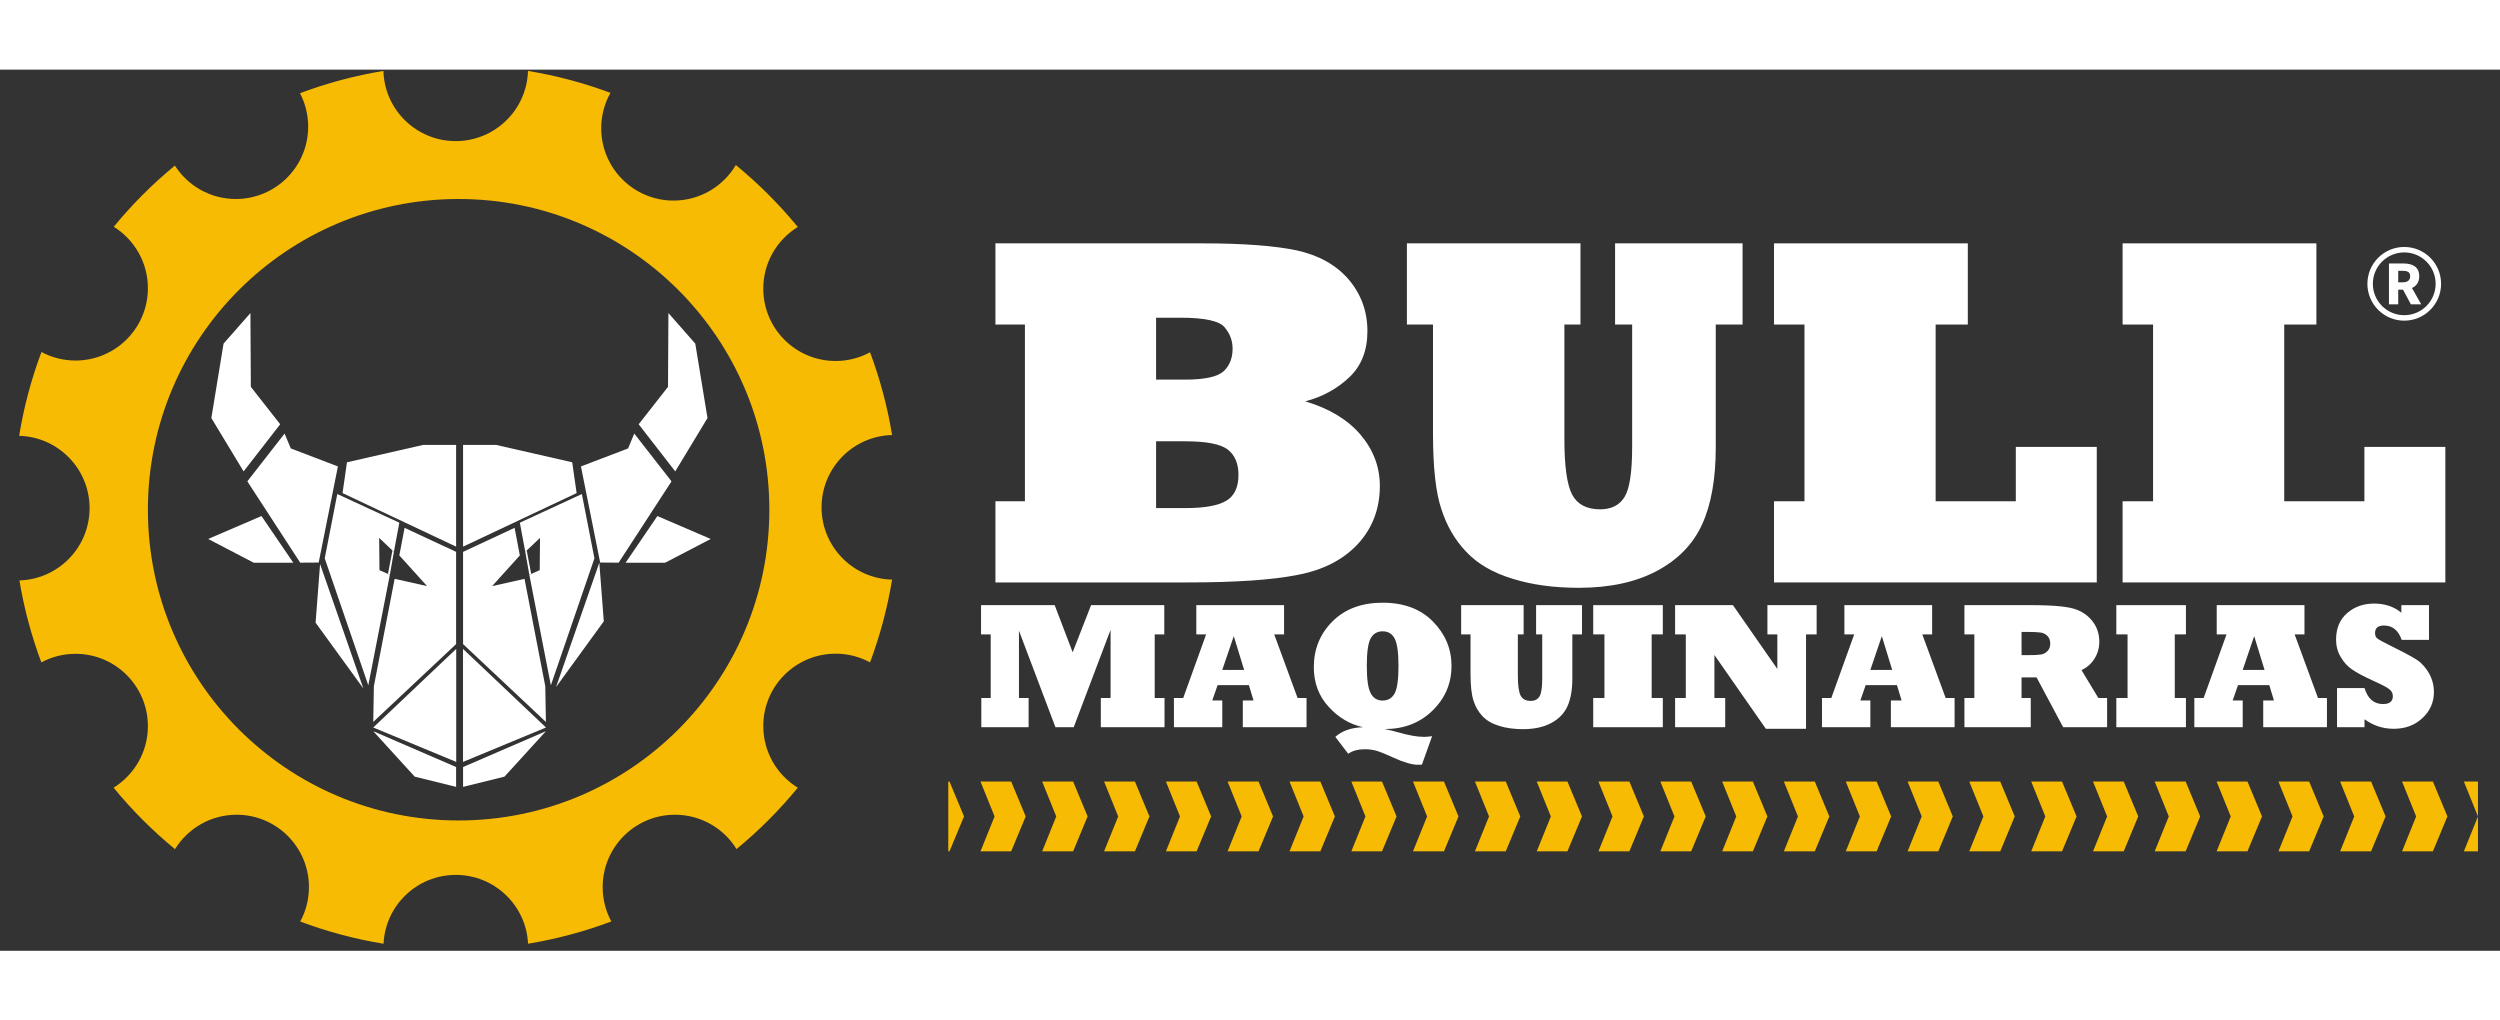
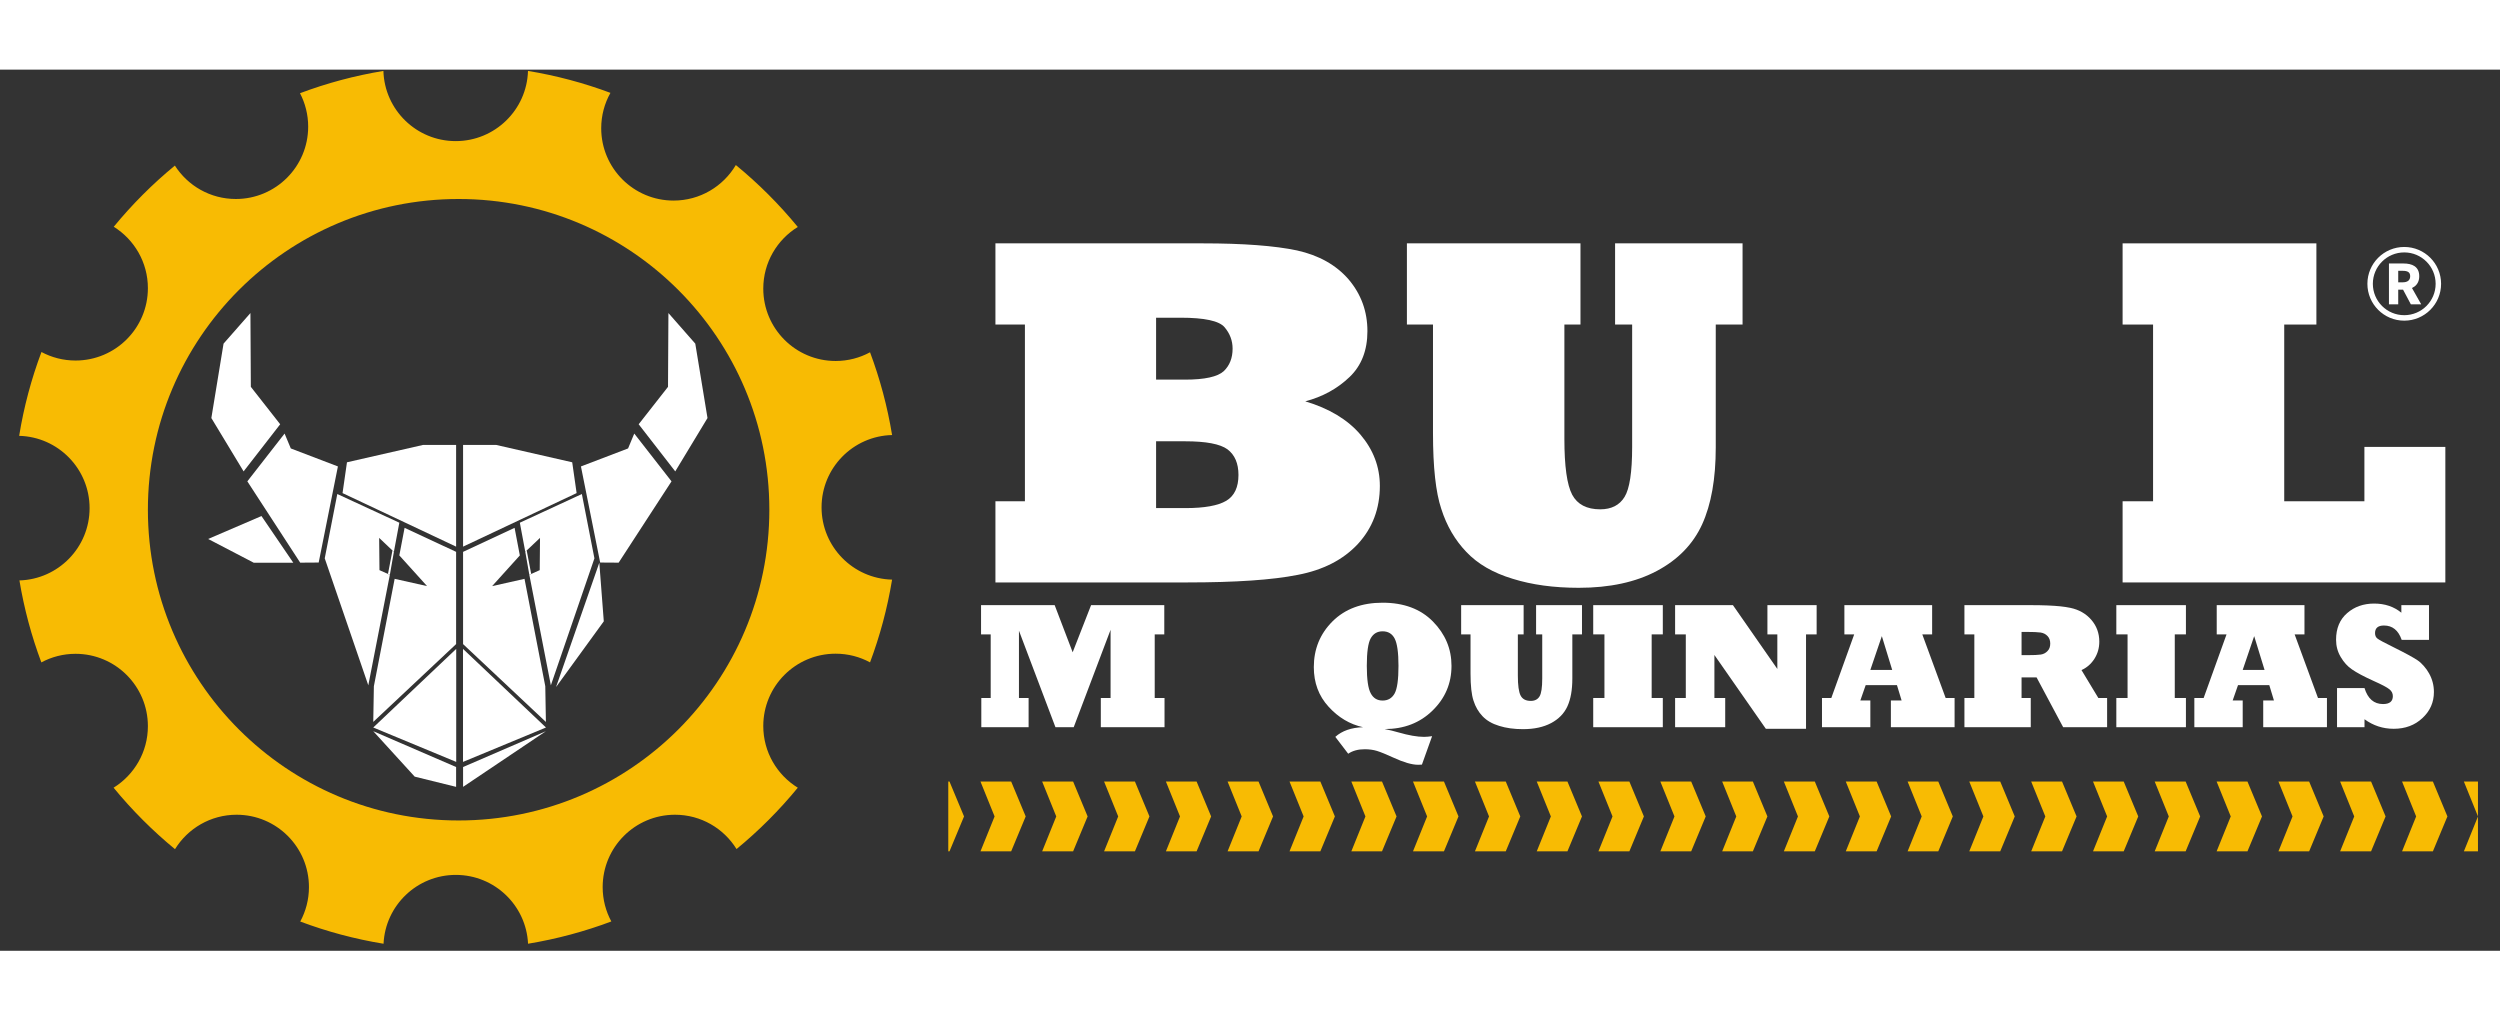
<svg xmlns="http://www.w3.org/2000/svg" width="49mm" height="20mm" viewBox="0 0 122 43" version="1.1" xml:space="preserve" style="fill-rule:evenodd;clip-rule:evenodd;stroke-linejoin:round;stroke-miterlimit:2;">
  <rect x="0" y="0" width="122" height="43" fill="#333333" stroke="none" />
  <g id="Capa_x0020_1">
    <path d="M22.38,36.641C14.006,36.641 7.217,29.852 7.217,21.477C7.217,13.102 14.006,6.313 22.38,6.313C30.755,6.313 37.544,13.102 37.544,21.477C37.544,29.852 30.755,36.641 22.38,36.641ZM40.092,21.36C40.092,19.439 41.625,17.878 43.534,17.832C43.305,16.436 42.941,15.085 42.458,13.793C41.958,14.064 41.386,14.218 40.778,14.218C38.828,14.218 37.248,12.637 37.248,10.687C37.248,9.414 37.922,8.299 38.932,7.678C38.026,6.574 37.013,5.561 35.909,4.656C35.294,5.694 34.163,6.39 32.869,6.39C30.92,6.39 29.339,4.81 29.339,2.86C29.339,2.233 29.503,1.644 29.79,1.134C28.502,0.653 27.156,0.292 25.766,0.063C25.71,1.964 24.152,3.488 22.238,3.488C20.323,3.488 18.766,1.964 18.71,0.063C17.303,0.295 15.941,0.662 14.64,1.151C14.894,1.639 15.039,2.194 15.039,2.782C15.039,4.732 13.459,6.313 11.509,6.313C10.259,6.313 9.161,5.663 8.534,4.683C7.445,5.578 6.446,6.578 5.551,7.668C6.551,8.291 7.217,9.4 7.217,10.665C7.217,12.615 5.636,14.196 3.686,14.196C3.084,14.196 2.518,14.045 2.023,13.78C1.532,15.088 1.164,16.457 0.935,17.871C2.841,17.921 4.372,19.481 4.372,21.4C4.372,23.314 2.848,24.871 0.948,24.927C1.178,26.309 1.538,27.647 2.018,28.927C2.515,28.66 3.082,28.508 3.686,28.508C5.636,28.508 7.217,30.089 7.217,32.039C7.217,33.307 6.547,34.419 5.543,35.042C6.441,36.137 7.445,37.142 8.54,38.042C9.161,37.034 10.275,36.361 11.547,36.361C13.497,36.361 15.077,37.942 15.077,39.892C15.077,40.5 14.923,41.073 14.652,41.573C15.952,42.061 17.311,42.427 18.717,42.657C18.805,40.786 20.35,39.297 22.243,39.297C24.135,39.297 25.679,40.785 25.769,42.656C27.174,42.424 28.533,42.058 29.833,41.569C29.563,41.07 29.41,40.499 29.41,39.892C29.41,37.942 30.99,36.361 32.94,36.361C34.209,36.361 35.321,37.031 35.943,38.036C37.035,37.138 38.036,36.135 38.932,35.042C37.922,34.421 37.248,33.305 37.248,32.032C37.248,30.082 38.828,28.502 40.778,28.502C41.386,28.502 41.958,28.655 42.458,28.926C42.941,27.634 43.305,26.284 43.534,24.888C41.625,24.841 40.092,23.28 40.092,21.36Z" style="fill:rgb(248,187,3);fill-rule:nonzero;" />
    <path d="M46.335,38.148L46.276,38.148L46.276,34.741L46.335,34.741L47.045,36.444L46.335,38.148ZM47.847,34.741L49.345,34.741L50.054,36.444L49.345,38.148L47.847,38.148L48.536,36.444L47.847,34.741ZM50.857,34.741L52.368,34.741L53.076,36.444L52.368,38.148L50.857,38.148L51.545,36.444L50.857,34.741ZM53.879,34.741L55.384,34.741L56.093,36.444L55.384,38.148L53.879,38.148L54.568,36.444L53.879,34.741ZM56.896,34.741L58.394,34.741L59.103,36.444L58.394,38.148L56.896,38.148L57.584,36.444L56.896,34.741ZM59.906,34.741L61.416,34.741L62.125,36.444L61.416,38.148L59.906,38.148L60.594,36.444L59.906,34.741ZM62.928,34.741L64.433,34.741L65.142,36.444L64.433,38.148L62.928,38.148L63.617,36.444L62.928,34.741ZM65.945,34.741L67.442,34.741L68.152,36.444L67.442,38.148L65.945,38.148L66.633,36.444L65.945,34.741ZM68.954,34.741L70.465,34.741L71.174,36.444L70.465,38.148L68.954,38.148L69.643,36.444L68.954,34.741ZM71.977,34.741L73.481,34.741L74.19,36.444L73.481,38.148L71.977,38.148L72.665,36.444L71.977,34.741ZM74.993,34.741L76.491,34.741L77.2,36.444L76.491,38.148L74.993,38.148L75.682,36.444L74.993,34.741ZM78.003,34.741L79.513,34.741L80.222,36.444L79.513,38.148L78.003,38.148L78.691,36.444L78.003,34.741ZM81.025,34.741L82.53,34.741L83.239,36.444L82.53,38.148L81.025,38.148L81.714,36.444L81.025,34.741ZM84.042,34.741L85.54,34.741L86.249,36.444L85.54,38.148L84.042,38.148L84.73,36.444L84.042,34.741ZM87.052,34.741L88.562,34.741L89.271,36.444L88.562,38.148L87.052,38.148L87.74,36.444L87.052,34.741ZM90.074,34.741L91.579,34.741L92.288,36.444L91.579,38.148L90.074,38.148L90.762,36.444L90.074,34.741ZM93.091,34.741L94.588,34.741L95.297,36.444L94.588,38.148L93.091,38.148L93.779,36.444L93.091,34.741ZM96.1,34.741L97.611,34.741L98.32,36.444L97.611,38.148L96.1,38.148L96.789,36.444L96.1,34.741ZM99.122,34.741L100.627,34.741L101.337,36.444L100.627,38.148L99.122,38.148L99.811,36.444L99.122,34.741ZM102.139,34.741L103.637,34.741L104.346,36.444L103.637,38.148L102.139,38.148L102.828,36.444L102.139,34.741ZM105.149,34.741L106.659,34.741L107.368,36.444L106.659,38.148L105.149,38.148L105.837,36.444L105.149,34.741ZM108.171,34.741L109.676,34.741L110.385,36.444L109.676,38.148L108.171,38.148L108.86,36.444L108.171,34.741ZM111.188,34.741L112.686,34.741L113.395,36.444L112.686,38.148L111.188,38.148L111.876,36.444L111.188,34.741ZM114.198,34.741L115.708,34.741L116.417,36.444L115.708,38.148L114.198,38.148L114.886,36.444L114.198,34.741ZM117.22,34.741L118.725,34.741L119.434,36.444L118.725,38.148L117.22,38.148L117.908,36.444L117.22,34.741ZM120.237,34.741L120.925,34.741L120.925,36.444L120.237,34.741ZM120.925,36.444L120.925,38.148L120.237,38.148L120.925,36.444Z" style="fill:rgb(248,187,3);" />
    <g>
      <path d="M16.932,19.162L20.644,18.315L22.258,18.315L22.258,23.278L16.716,20.665L16.932,19.162Z" style="fill:white;fill-rule:nonzero;" />
      <path d="M27.924,19.162L24.212,18.315L22.598,18.315L22.598,23.278L28.139,20.665L27.924,19.162Z" style="fill:white;fill-rule:nonzero;" />
      <path d="M22.258,23.532L19.744,22.36L19.487,23.706L20.841,25.204L19.259,24.849L18.245,30.091L18.215,31.831L22.258,28.034L22.258,23.532Z" style="fill:white;fill-rule:nonzero;" />
      <path d="M22.598,23.533L25.112,22.361L25.368,23.707L24.015,25.205L25.596,24.85L26.61,30.092L26.64,31.833L22.598,28.035L22.598,23.533Z" style="fill:white;fill-rule:nonzero;" />
      <path d="M22.263,28.268L18.215,32.104L22.263,33.783L22.263,28.268Z" style="fill:white;fill-rule:nonzero;" />
      <path d="M22.595,28.268L26.643,32.104L22.595,33.783L22.595,28.268Z" style="fill:white;fill-rule:nonzero;" />
      <path d="M18.215,32.285L22.258,34.033L22.258,35.001L20.237,34.502L18.215,32.285Z" style="fill:white;fill-rule:nonzero;" />
-       <path d="M26.64,32.285L22.598,34.033L22.598,35.001L24.619,34.502L26.64,32.285Z" style="fill:white;fill-rule:nonzero;" />
+       <path d="M26.64,32.285L22.598,34.033L22.598,35.001L26.64,32.285Z" style="fill:white;fill-rule:nonzero;" />
      <path d="M16.49,19.364L14.191,18.486L13.888,17.76L12.07,20.092L14.65,24.06L15.552,24.054L16.49,19.364Z" style="fill:white;fill-rule:nonzero;" />
      <path d="M19.487,22.11L16.46,20.71L15.847,23.85L17.973,30.046L19.025,24.652L18.945,24.617L18.518,24.425L18.503,22.851L19.145,23.46L19.222,23.531L19.487,22.11Z" style="fill:white;fill-rule:nonzero;" />
      <path d="M25.368,22.11L28.395,20.71L29.008,23.85L26.882,30.046L25.831,24.652L26.338,24.425L26.353,22.851L25.634,23.531L25.368,22.11Z" style="fill:white;fill-rule:nonzero;" />
-       <path d="M15.62,24.13L17.731,30.197L15.401,26.99L15.62,24.13Z" style="fill:white;fill-rule:nonzero;" />
      <path d="M29.246,24.063L27.135,30.13L29.465,26.923L29.246,24.063Z" style="fill:white;fill-rule:nonzero;" />
      <path d="M10.158,22.904L12.76,21.785L14.312,24.063L12.382,24.063L10.158,22.904Z" style="fill:white;fill-rule:nonzero;" />
      <path d="M13.673,17.306L11.888,19.606L10.314,17.003L10.909,13.372L12.221,11.879L12.241,15.48L13.673,17.306Z" style="fill:white;fill-rule:nonzero;" />
      <path d="M28.35,19.364L30.65,18.486L30.952,17.76L32.77,20.092L30.19,24.06L29.288,24.054L28.35,19.364Z" style="fill:white;fill-rule:nonzero;" />
-       <path d="M34.682,22.904L32.08,21.785L30.529,24.063L32.458,24.063L34.682,22.904Z" style="fill:white;fill-rule:nonzero;" />
      <path d="M31.167,17.306L32.952,19.606L34.526,17.003L33.93,13.372L32.619,11.879L32.599,15.48L31.167,17.306Z" style="fill:white;fill-rule:nonzero;" />
      <path d="M19.025,24.652L19.222,23.531L19.152,23.464L18.933,24.611L19.025,24.652Z" style="fill:white;fill-rule:nonzero;" />
      <path d="M25.831,24.652L25.634,23.531L25.703,23.464L25.922,24.611L25.831,24.652Z" style="fill:white;fill-rule:nonzero;" />
    </g>
    <g>
      <path d="M56.417,18.137L56.417,21.397L57.856,21.397C58.776,21.397 59.438,21.278 59.842,21.04C60.239,20.802 60.437,20.382 60.437,19.779C60.437,19.216 60.259,18.8 59.902,18.53C59.545,18.268 58.855,18.137 57.832,18.137L56.417,18.137ZM56.417,12.106L56.417,15.128L57.832,15.128C58.791,15.128 59.422,14.989 59.723,14.712C60.009,14.434 60.151,14.069 60.151,13.617C60.151,13.229 60.021,12.88 59.759,12.571C59.498,12.261 58.779,12.106 57.606,12.106L56.417,12.106ZM57.939,25.025L48.577,25.025L48.577,21.064L50.016,21.064L50.016,12.44L48.577,12.44L48.577,8.478L58.689,8.478C60.671,8.478 62.205,8.594 63.292,8.823C64.363,9.061 65.203,9.533 65.814,10.239C66.425,10.961 66.73,11.801 66.73,12.761C66.73,13.697 66.441,14.442 65.862,14.997C65.267,15.568 64.545,15.965 63.697,16.187C64.862,16.536 65.759,17.075 66.385,17.805C67.019,18.55 67.337,19.387 67.337,20.315C67.337,21.425 66.98,22.368 66.266,23.146C65.552,23.915 64.573,24.419 63.328,24.656C62.098,24.902 60.302,25.025 57.939,25.025Z" style="fill:white;fill-rule:nonzero;" />
      <path d="M69.93,12.44L68.657,12.44L68.657,8.478L77.127,8.478L77.127,12.44L76.342,12.44L76.342,18.019C76.342,19.351 76.468,20.259 76.722,20.743C76.976,21.218 77.432,21.457 78.091,21.457C78.638,21.457 79.034,21.254 79.28,20.85C79.525,20.453 79.649,19.641 79.649,18.411L79.649,12.44L78.816,12.44L78.816,8.478L85.037,8.478L85.037,12.44L83.729,12.44L83.729,18.435C83.729,19.966 83.507,21.218 83.063,22.194C82.619,23.162 81.881,23.919 80.85,24.466C79.819,25.013 78.55,25.287 77.044,25.287C75.83,25.287 74.756,25.14 73.82,24.847C72.868,24.561 72.115,24.125 71.559,23.538C71.004,22.959 70.596,22.258 70.334,21.433C70.065,20.632 69.93,19.403 69.93,17.745L69.93,12.44Z" style="fill:white;fill-rule:nonzero;" />
-       <path d="M102.322,25.025L86.572,25.025L86.572,21.064L88.059,21.064L88.059,12.44L86.572,12.44L86.572,8.478L96.029,8.478L96.029,12.44L94.459,12.44L94.459,21.064L98.372,21.064L98.372,18.411L102.322,18.411L102.322,25.025Z" style="fill:white;fill-rule:nonzero;" />
      <path d="M119.333,25.025L103.583,25.025L103.583,21.064L105.07,21.064L105.07,12.44L103.583,12.44L103.583,8.478L113.04,8.478L113.04,12.44L111.47,12.44L111.47,21.064L115.383,21.064L115.383,18.411L119.333,18.411L119.333,25.025Z" style="fill:white;fill-rule:nonzero;" />
      <path d="M50.196,32.09L47.888,32.09L47.888,30.664L48.346,30.664L48.346,27.56L47.875,27.56L47.875,26.133L51.468,26.133L52.346,28.433L53.245,26.133L56.817,26.133L56.817,27.56L56.35,27.56L56.35,30.664L56.829,30.664L56.829,32.09L53.72,32.09L53.72,30.664L54.196,30.664L54.196,27.337L52.397,32.09L51.506,32.09L49.725,27.38L49.725,30.664L50.196,30.664L50.196,32.09Z" style="fill:white;fill-rule:nonzero;" />
-       <path d="M60.208,27.645L59.647,29.294L60.714,29.294L60.208,27.645ZM59.647,32.09L57.288,32.09L57.288,30.664L57.741,30.664L58.859,27.56L58.38,27.56L58.38,26.133L62.662,26.133L62.662,27.56L62.182,27.56L63.322,30.664L63.759,30.664L63.759,32.09L60.649,32.09L60.649,30.784L61.172,30.784L60.945,30.035L59.42,30.035L59.159,30.784L59.647,30.784L59.647,32.09Z" style="fill:white;fill-rule:nonzero;" />
      <path d="M71.762,27.56L71.304,27.56L71.304,26.133L74.353,26.133L74.353,27.56L74.071,27.56L74.071,29.568C74.071,30.048 74.116,30.375 74.208,30.549C74.299,30.72 74.463,30.806 74.7,30.806C74.897,30.806 75.04,30.733 75.129,30.587C75.217,30.444 75.261,30.152 75.261,29.709L75.261,27.56L74.961,27.56L74.961,26.133L77.201,26.133L77.201,27.56L76.73,27.56L76.73,29.718C76.73,30.269 76.65,30.72 76.49,31.071C76.33,31.419 76.065,31.692 75.694,31.889C75.322,32.086 74.866,32.185 74.323,32.185C73.886,32.185 73.5,32.132 73.162,32.026C72.82,31.923 72.549,31.766 72.349,31.555C72.149,31.346 72.002,31.094 71.908,30.797C71.811,30.508 71.762,30.066 71.762,29.47L71.762,27.56Z" style="fill:white;fill-rule:nonzero;" />
      <path d="M81.145,32.09L77.749,32.09L77.749,30.664L78.297,30.664L78.297,27.56L77.749,27.56L77.749,26.133L81.145,26.133L81.145,27.56L80.601,27.56L80.601,30.664L81.145,30.664L81.145,32.09Z" style="fill:white;fill-rule:nonzero;" />
      <path d="M84.19,32.09L81.745,32.09L81.745,30.664L82.267,30.664L82.267,27.56L81.745,27.56L81.745,26.133L84.567,26.133L86.734,29.247L86.734,27.56L86.25,27.56L86.25,26.133L88.652,26.133L88.652,27.56L88.134,27.56L88.134,32.167L86.173,32.167L83.663,28.566L83.663,30.664L84.19,30.664L84.19,32.09Z" style="fill:white;fill-rule:nonzero;" />
      <path d="M91.834,27.645L91.273,29.294L92.339,29.294L91.834,27.645ZM91.273,32.09L88.913,32.09L88.913,30.664L89.368,30.664L90.485,27.56L90.006,27.56L90.006,26.133L94.288,26.133L94.288,27.56L93.808,27.56L94.948,30.664L95.384,30.664L95.384,32.09L92.275,32.09L92.275,30.784L92.798,30.784L92.571,30.035L91.046,30.035L90.785,30.784L91.273,30.784L91.273,32.09Z" style="fill:white;fill-rule:nonzero;" />
      <path d="M98.652,27.439L98.652,28.574L98.908,28.574C99.245,28.574 99.474,28.564 99.594,28.544C99.722,28.524 99.831,28.467 99.919,28.373C100.007,28.285 100.052,28.163 100.052,28.009C100.052,27.855 100.007,27.732 99.919,27.641C99.831,27.547 99.718,27.49 99.581,27.469C99.45,27.45 99.21,27.439 98.861,27.439L98.652,27.439ZM99.101,32.09L95.864,32.09L95.864,30.664L96.348,30.664L96.348,27.56L95.864,27.56L95.864,26.133L99.101,26.133C99.392,26.133 99.662,26.138 99.911,26.148C100.159,26.158 100.372,26.173 100.549,26.191C100.726,26.21 100.888,26.235 101.037,26.266C101.454,26.355 101.792,26.547 102.052,26.844C102.315,27.147 102.446,27.504 102.446,27.915C102.446,28.223 102.366,28.503 102.206,28.754C102.046,29.003 101.836,29.185 101.577,29.302L102.399,30.664L102.827,30.664L102.827,32.09L100.682,32.09L99.384,29.658L98.652,29.658L98.652,30.664L99.101,30.664L99.101,32.09Z" style="fill:white;fill-rule:nonzero;" />
      <path d="M106.673,32.09L103.277,32.09L103.277,30.664L103.825,30.664L103.825,27.56L103.277,27.56L103.277,26.133L106.673,26.133L106.673,27.56L106.129,27.56L106.129,30.664L106.673,30.664L106.673,32.09Z" style="fill:white;fill-rule:nonzero;" />
      <path d="M110.004,27.645L109.444,29.294L110.51,29.294L110.004,27.645ZM109.444,32.09L107.084,32.09L107.084,30.664L107.538,30.664L108.655,27.56L108.176,27.56L108.176,26.133L112.458,26.133L112.458,27.56L111.978,27.56L113.118,30.664L113.555,30.664L113.555,32.09L110.445,32.09L110.445,30.784L110.968,30.784L110.741,30.035L109.216,30.035L108.955,30.784L109.444,30.784L109.444,32.09Z" style="fill:white;fill-rule:nonzero;" />
      <path d="M115.388,32.09L114.047,32.09L114.047,30.18L115.388,30.18C115.548,30.7 115.849,30.96 116.291,30.96C116.611,30.96 116.771,30.831 116.771,30.574C116.771,30.44 116.715,30.329 116.604,30.24C116.484,30.143 116.231,30.009 115.846,29.838C115.36,29.618 115.004,29.428 114.775,29.268C114.561,29.123 114.378,28.921 114.227,28.664C114.075,28.41 114,28.129 114,27.821C114,27.267 114.18,26.834 114.54,26.523C114.896,26.212 115.336,26.056 115.858,26.056C116.381,26.056 116.824,26.205 117.186,26.502L117.186,26.133L118.535,26.133L118.535,27.829L117.203,27.829C117.041,27.361 116.752,27.127 116.338,27.127C116.047,27.127 115.902,27.251 115.902,27.499C115.902,27.619 115.943,27.709 116.026,27.769C116.106,27.832 116.364,27.97 116.801,28.185C117.386,28.476 117.777,28.689 117.974,28.823C118.074,28.888 118.176,28.981 118.28,29.099C118.384,29.218 118.471,29.34 118.539,29.465C118.696,29.745 118.775,30.048 118.775,30.373C118.775,30.873 118.589,31.295 118.218,31.641C117.847,31.992 117.379,32.167 116.813,32.167C116.288,32.167 115.813,32.012 115.388,31.701L115.388,32.09Z" style="fill:white;fill-rule:nonzero;" />
      <path d="M117.519,10.329L118.155,11.454L117.65,11.454L117.206,10.618L117.519,10.329ZM117.253,10.379C117.49,10.379 117.617,10.277 117.617,10.081C117.617,9.885 117.49,9.818 117.253,9.818L117.033,9.818L117.033,10.379L117.253,10.379ZM116.581,9.46L117.289,9.46C117.712,9.46 118.059,9.607 118.059,10.081C118.059,10.539 117.712,10.737 117.289,10.737L117.033,10.737L117.033,11.454L116.581,11.454L116.581,9.46Z" style="fill:white;fill-rule:nonzero;" />
      <path d="M117.327,11.983C116.481,11.983 115.795,11.298 115.795,10.452C115.795,9.606 116.481,8.92 117.327,8.92C118.173,8.92 118.859,9.606 118.859,10.452C118.859,11.298 118.173,11.983 117.327,11.983ZM117.327,8.654C116.334,8.654 115.529,9.459 115.529,10.452C115.529,11.445 116.334,12.25 117.327,12.25C118.32,12.25 119.125,11.445 119.125,10.452C119.125,9.459 118.32,8.654 117.327,8.654Z" style="fill:white;fill-rule:nonzero;" />
    </g>
    <path d="M66.7,29.097C66.7,29.759 66.765,30.206 66.893,30.437C67.016,30.671 67.208,30.789 67.471,30.789C67.731,30.789 67.925,30.676 68.054,30.45C68.182,30.222 68.246,29.771 68.246,29.097C68.246,28.443 68.183,27.998 68.058,27.761C67.935,27.527 67.74,27.41 67.471,27.41C67.214,27.41 67.022,27.522 66.893,27.748C66.765,27.973 66.7,28.423 66.7,29.097ZM67.57,32.18C67.793,32.223 68.016,32.277 68.242,32.343C68.745,32.488 69.161,32.561 69.492,32.561C69.604,32.561 69.735,32.55 69.887,32.527L69.39,33.915C69.281,33.92 69.22,33.923 69.206,33.923C68.903,33.923 68.499,33.806 67.994,33.572C67.651,33.415 67.386,33.306 67.197,33.247C67.018,33.192 66.817,33.165 66.597,33.165C66.275,33.165 66.007,33.238 65.792,33.384L65.163,32.561C65.494,32.265 65.945,32.107 66.516,32.09C65.871,31.948 65.31,31.614 64.833,31.088C64.354,30.566 64.114,29.922 64.114,29.157C64.114,28.275 64.419,27.53 65.03,26.921C65.641,26.316 66.455,26.014 67.471,26.014C68.505,26.014 69.323,26.319 69.925,26.93C70.53,27.544 70.833,28.266 70.833,29.097C70.833,29.95 70.525,30.677 69.908,31.277C69.294,31.879 68.515,32.18 67.57,32.18Z" style="fill:white;fill-rule:nonzero;" />
  </g>
</svg>